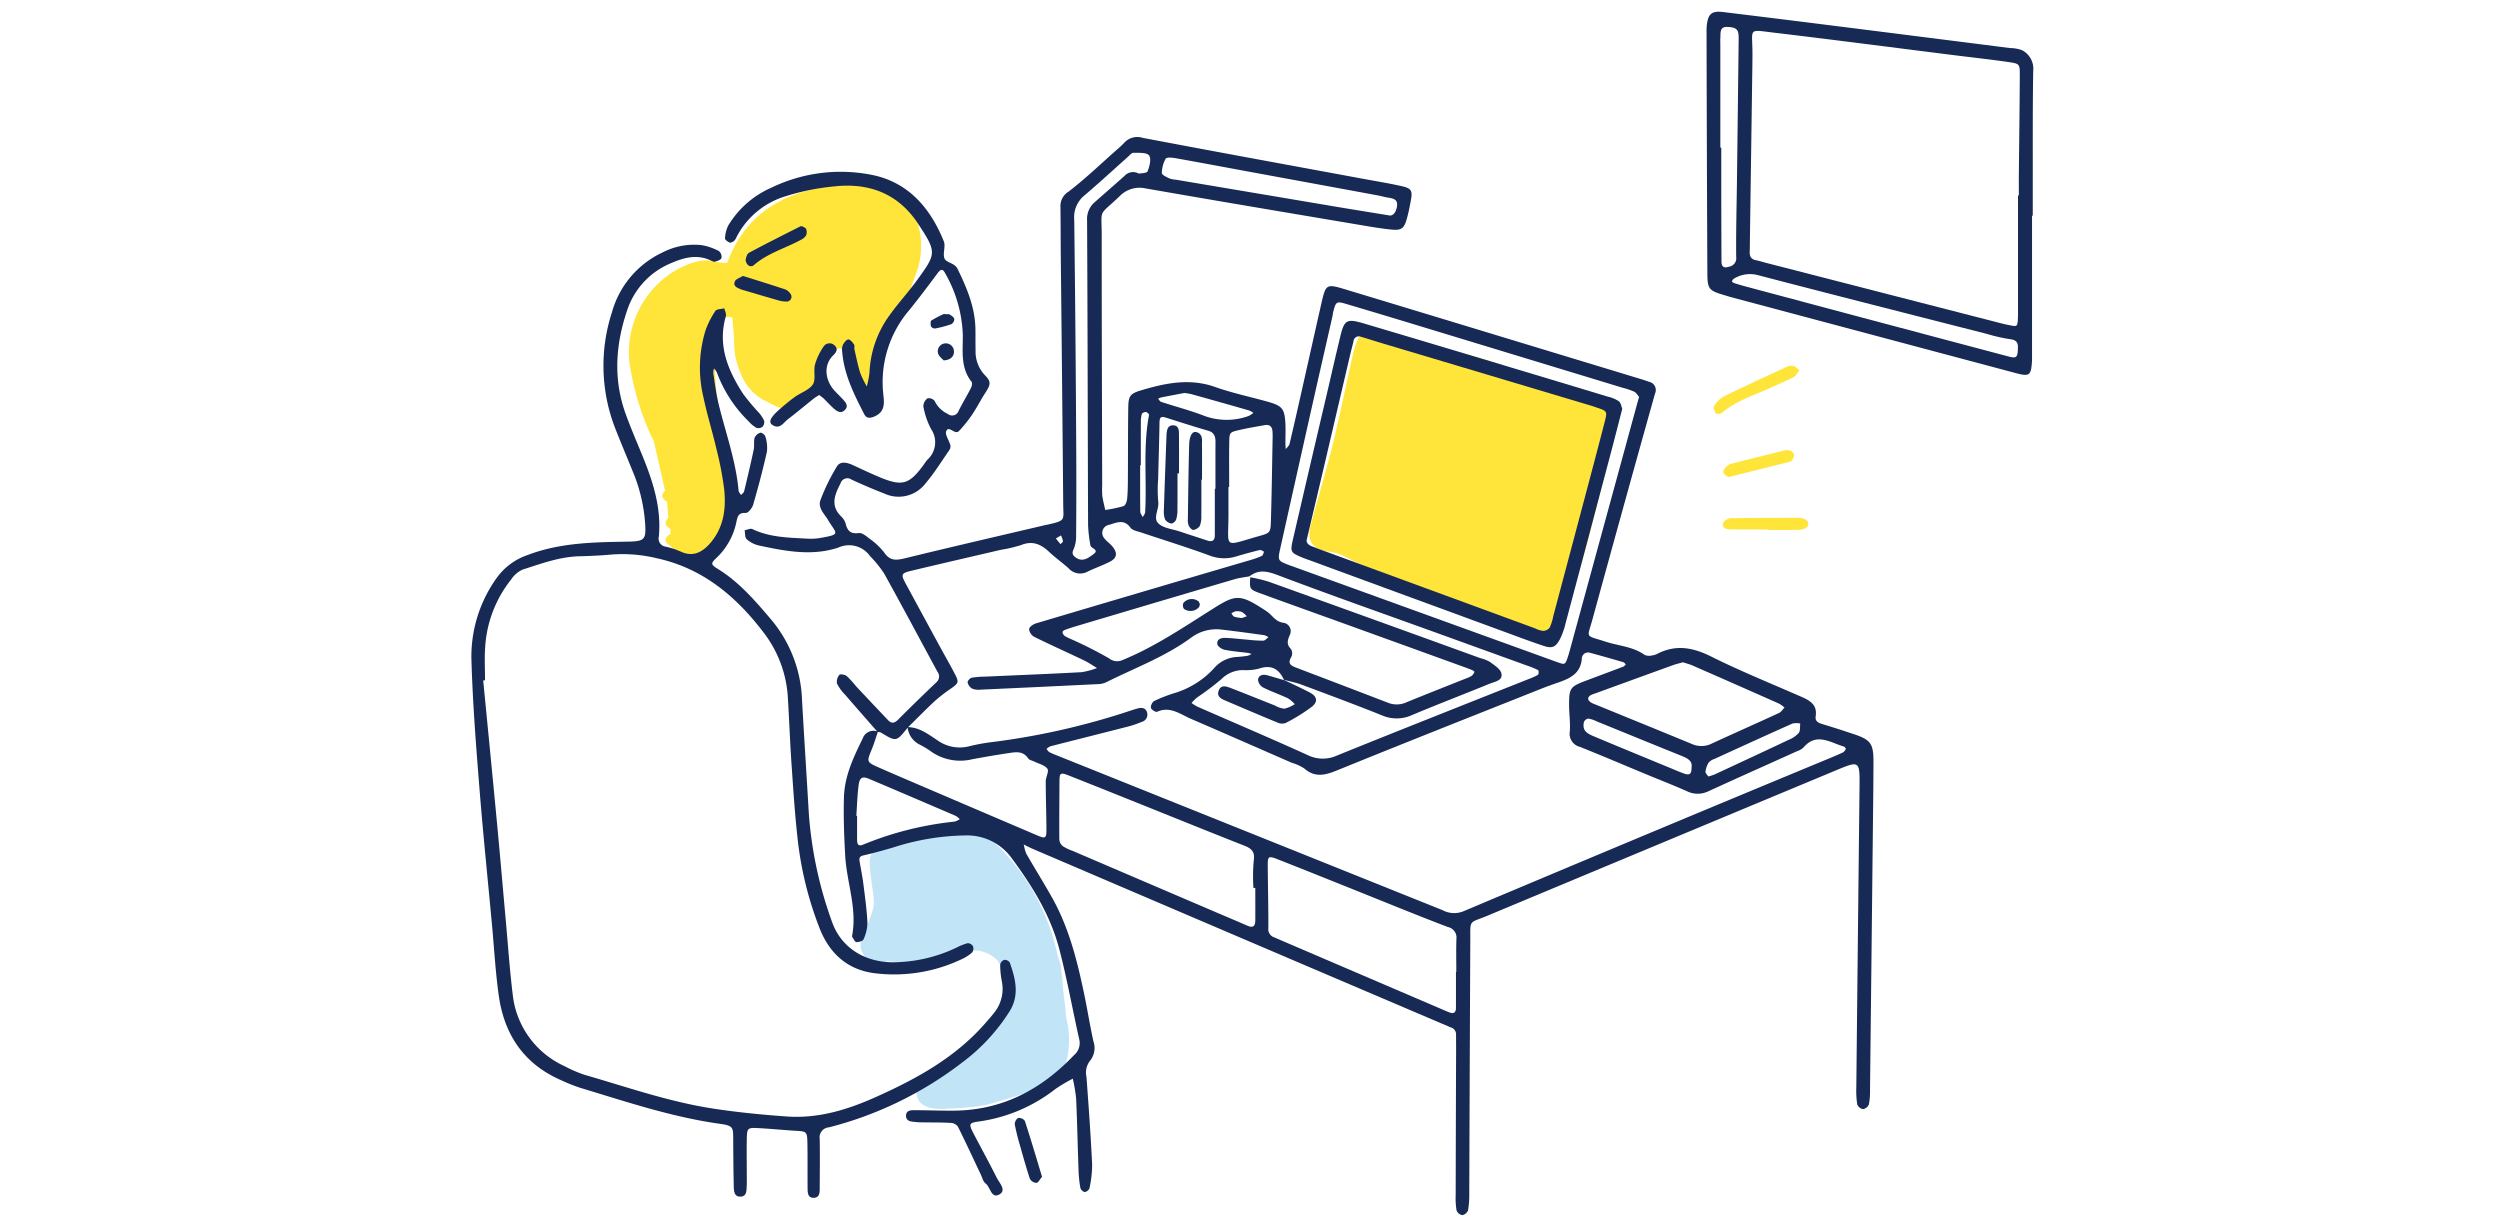
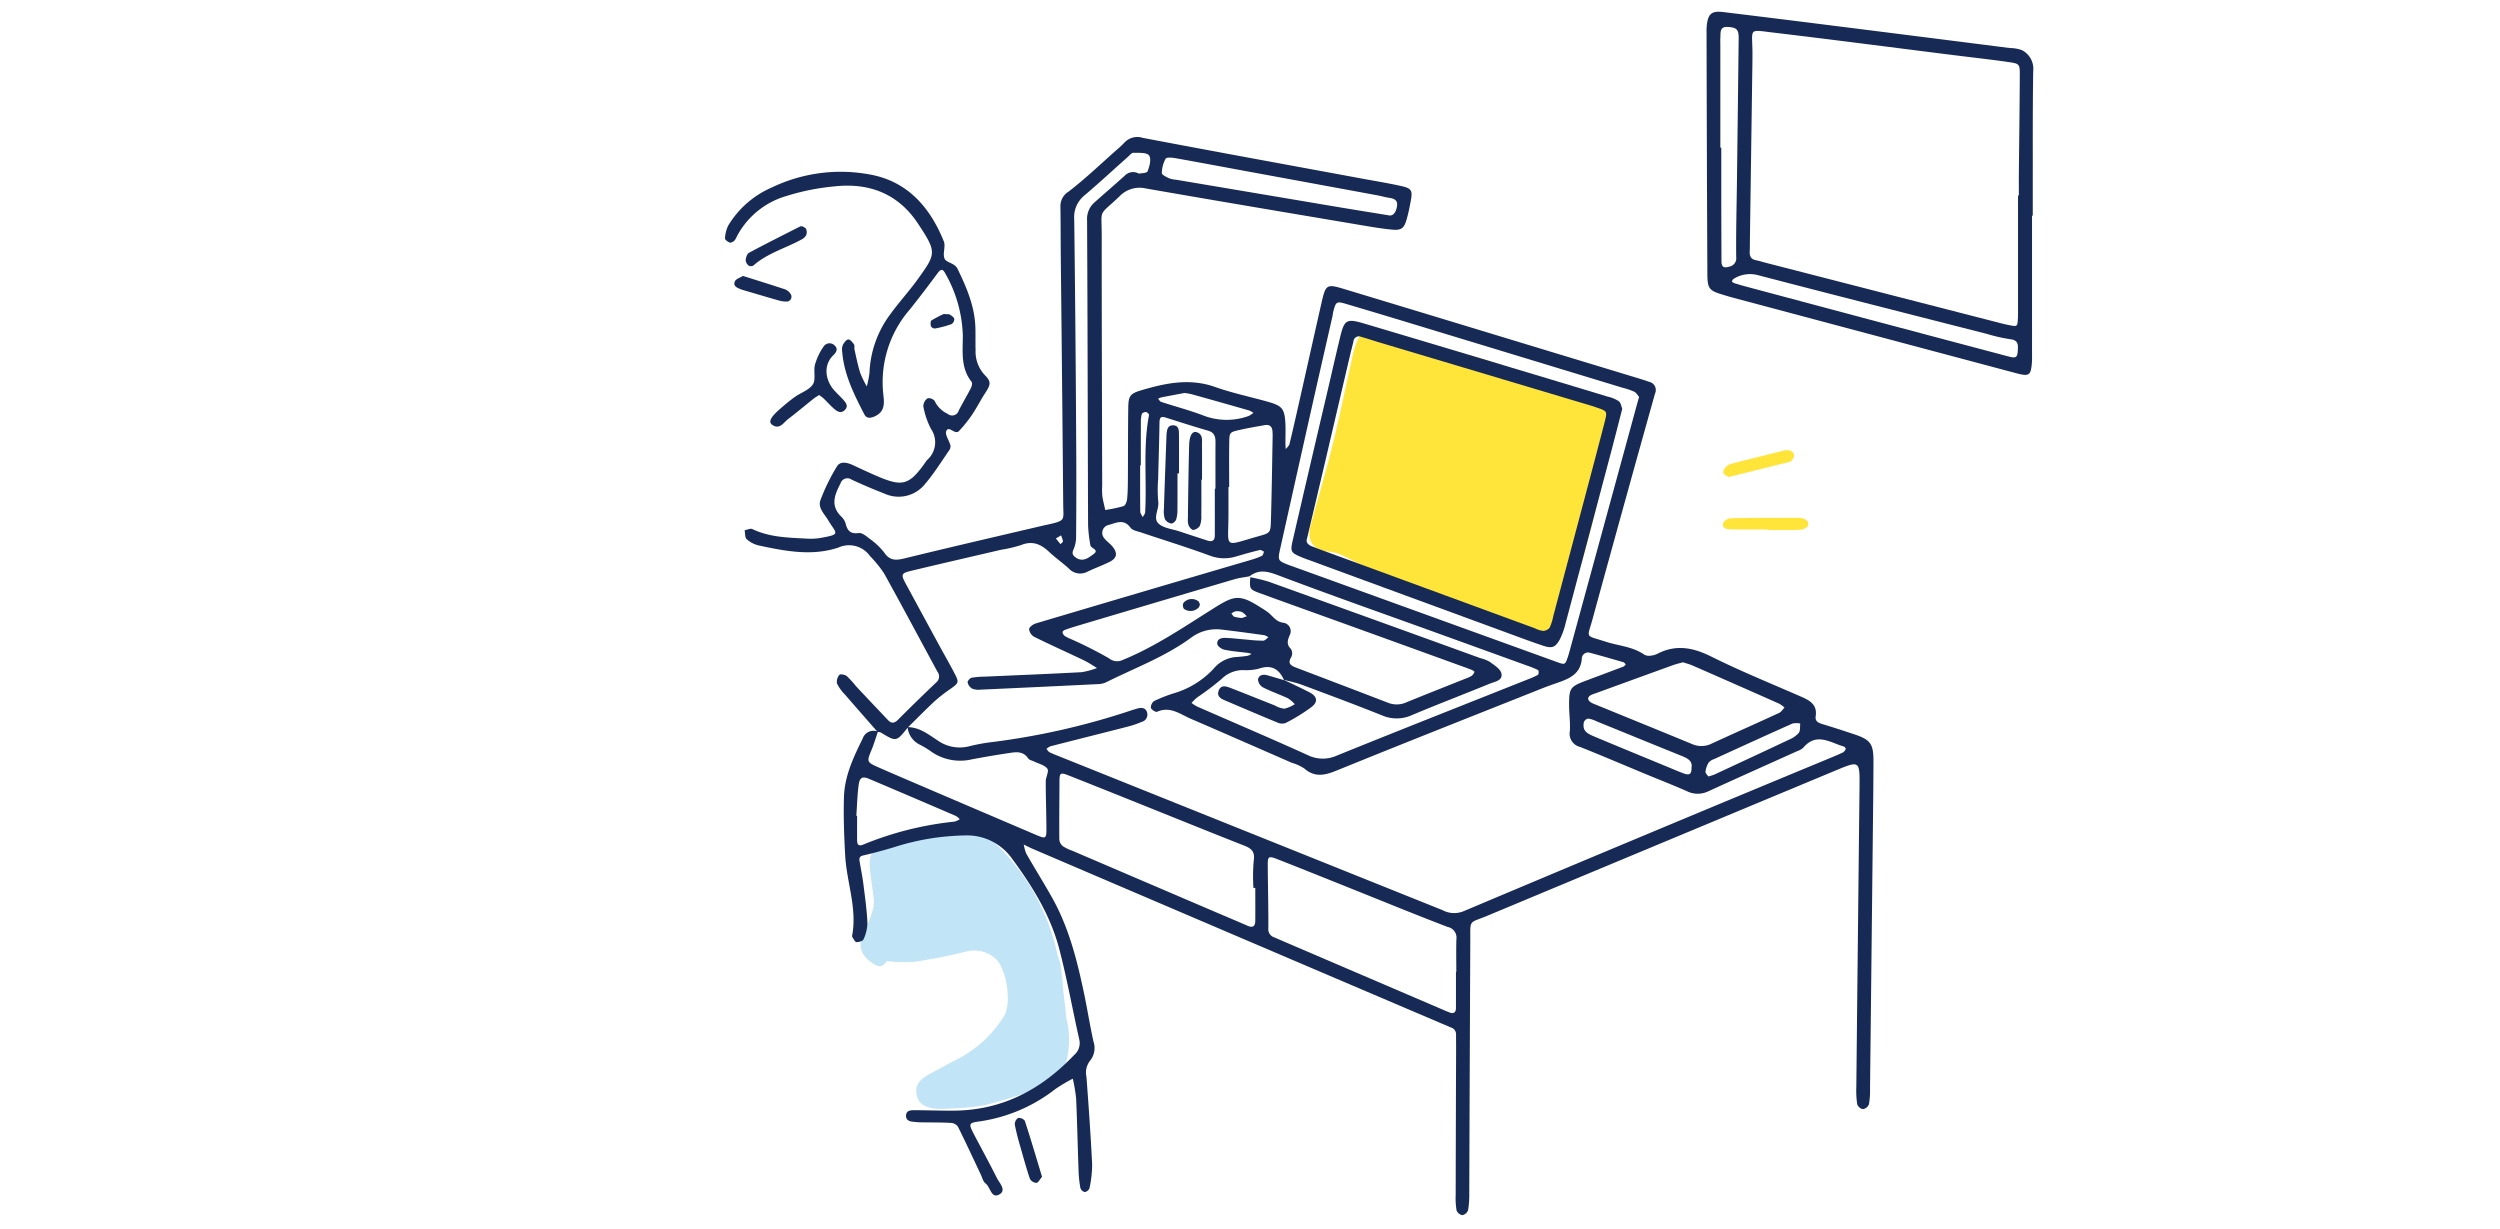
<svg xmlns="http://www.w3.org/2000/svg" width="413" height="203" viewBox="0 0 413 203">
  <defs>
    <clipPath id="a">
      <rect width="413" height="203" transform="translate(-0.048 0)" fill="#fff" stroke="#707070" stroke-width="1" />
    </clipPath>
    <clipPath id="b">
      <rect width="258.007" height="198.81" fill="none" />
    </clipPath>
  </defs>
  <g transform="translate(0.048)" clip-path="url(#a)">
    <g transform="translate(77.828 1.936)">
      <g clip-path="url(#b)">
        <path d="M240.317,126.841a7.605,7.605,0,0,1,2.634.747,107.27,107.27,0,0,0,17.079,7.046,41.075,41.075,0,0,1,8.223,3.509,20.1,20.1,0,0,0,7.884,2.487,2.354,2.354,0,0,0,2.789-1.749A176.315,176.315,0,0,0,286.068,113c.505-2.844.914-5.7,1.356-8.486-.037-1.744-1.2-3.382-2.626-3.091-2.574.523-4.655-.715-6.615-1.695a87.919,87.919,0,0,0-15.227-5.541,3.922,3.922,0,0,0-2.171-.209c-1.211.426-2.166-.036-3.227-.391-3.087-1.036-6.178-2.07-9.3-2.977-1.629-.473-2.457-.005-3.13,1.541a14.967,14.967,0,0,0-.793,2.68c-1.067,4.734-2.018,9.5-3.183,14.207-1.12,4.531-2.472,9-3.684,13.513-.673,2.5.363,3.958,2.852,4.288" transform="translate(-98.832 -37.671)" fill="#ffe53a" />
-         <path d="M86.041,81.161a24.418,24.418,0,0,1,.243-3.385c.311-2.1,1.015-5.243,3.117-6.35.822-2.714,1.666-5.42,2.667-8.067a12.756,12.756,0,0,0-.691-10.487c-1.264-2.613-3.662-3.915-6.713-4.326a21.262,21.262,0,0,0-5.445.208c-8.413.965-15.17,4.284-18.384,12.915a6.731,6.731,0,0,1-1.558-.131c-2.131-.673-4.1-.028-5.959.834a15.68,15.68,0,0,0-8.569,16.2,45.609,45.609,0,0,0,3.557,11.747q.187.327.373.656.944,4.156,1.891,8.312c-.775.772-.5,1.351.338,1.823q.1,1.334.2,2.667c-.747.782-.491,1.364.365,1.827q0,.417,0,.835c-1.075.644-1.089,1.306-.035,1.988q.916.839,1.836,1.678c.255.593.527,1.137,1.234.428,2.151.264,3.528-.756,4.508-2.589a20.978,20.978,0,0,0,1.936-13.072c-.536-3.969-1.391-7.9-1.858-11.873a32.27,32.27,0,0,1,.432-10.869c.232-1.036.648-1.709,2.156-1.484.1,1.177.212,2.347.3,3.518a18.258,18.258,0,0,0,.215,3.054c.758,3.026,1.836,5.692,5.02,7.286,2.685,1.344,2.461,1.621,4.855.189a24.736,24.736,0,0,0,4.262-3.1,4.775,4.775,0,0,1-.116-2.325A4.848,4.848,0,0,1,78.955,75.9a.875.875,0,0,1,1.169.307.9.9,0,0,1,0,.791c.761,1.5,1.289,2.662,1.96,3.709a2.452,2.452,0,0,0,3.952.453" transform="translate(-18.584 -20.177)" fill="#ffe53a" />
        <path d="M144.068,260.954l-.459-3.935-.054-1.121q-.166-1.342-.333-2.684-.243-.71-.485-1.421a35.61,35.61,0,0,0-11.369-19.469,9,9,0,0,0-3.722-1.725c-3.9-.967-7.444.766-11.081,1.728-.245.065-.412.383-.653.513a8.566,8.566,0,0,1-1.476.681c-2.271.707-2.865,1.439-2.7,3.816.125,1.763.476,3.509.647,5.27a4.639,4.639,0,0,1-.21,1.846,26.429,26.429,0,0,1-1.414,3.613c-1.072,2.134-.561,3.75,1.379,5.014.9.735,1.719.759,2.4-.306a24.61,24.61,0,0,0,4.425.132c2.932-.422,5.849-1.014,8.728-1.715a5.217,5.217,0,0,1,4.707,1.1c1.922,1.512,2.855,7.59,1.454,9.642a19.634,19.634,0,0,1-7.264,6.839c-1.584.8-3.129,1.671-4.7,2.5-2.084,1.106-2.708,2.032-2.417,3.617.268,1.458,1.487,2.228,3.69,2.3a14.291,14.291,0,0,0,1.68-.059,37.267,37.267,0,0,0,6.112-.605,96.34,96.34,0,0,0,10.072-3.252c1.837-.7,2.773-2.322,3.257-4.281a14.541,14.541,0,0,0-.127-6.922q-.045-.558-.09-1.117" transform="translate(-45.908 -95.937)" fill="#c1e4f7" />
        <path d="M158.353,322.936c-.376.435-.635.989-.924,1a1.328,1.328,0,0,1-1.074-.652c-.6-1.785-1.1-3.606-1.613-5.421a36.277,36.277,0,0,1-.889-3.565,1.256,1.256,0,0,1,.548-1.086,1.226,1.226,0,0,1,1.113.485c.991,3.044,1.9,6.117,2.839,9.234" transform="translate(-64.085 -130.462)" fill="#172a55" />
        <path d="M97.01,133.77c-1.8-2.055-3.6-4.1-5.385-6.169a7,7,0,0,1-1.321-1.828,1.773,1.773,0,0,1,.405-1.438c.134-.165.928-.02,1.228.223a16.887,16.887,0,0,1,1.525,1.677q2.623,2.8,5.266,5.578c.565.6,1.062.544,1.658-.053q3.112-3.12,6.308-6.155a1.267,1.267,0,0,0,.217-1.76c-2.937-5.416-5.828-10.858-8.817-16.246a19.28,19.28,0,0,0-2.32-2.865,4.252,4.252,0,0,0-5.221-1.426c-4.362,1.471-8.819.593-13.193-.344a4.48,4.48,0,0,1-1.976-1.036c-.305-.277-.237-.965-.337-1.468.431-.078.959-.355,1.279-.2,2.825,1.364,5.87,1.408,8.894,1.575a10.028,10.028,0,0,0,2.269-.092c3.6-.634,2.711-.673,1.36-2.947-.618-1.04-1.75-2.047-1.269-3.329A32.556,32.556,0,0,1,90.3,89.906c.552-.9,1.674-.652,2.6-.226,1.55.712,3.089,1.455,4.668,2.1,3.525,1.436,4.69,1.075,6.986-2.041.225-.306.421-.637.673-.917a3.885,3.885,0,0,0,.608-5.11,13.037,13.037,0,0,1-1.27-3.755,1.687,1.687,0,0,1,.708-1.3,1.269,1.269,0,0,1,1.156.418,4.472,4.472,0,0,0,2.165,2.152,1.138,1.138,0,0,0,1.83-.554c.642-1.257,1.373-2.469,2.016-3.727.148-.291.256-.82.1-1.014-1.841-2.308-1.44-5.02-1.446-7.653a21.918,21.918,0,0,0-2.921-10.287c-.363-.686-.693-.745-1.2-.064-1.523,2.054-3.063,4.1-4.663,6.092a18.288,18.288,0,0,0-4.349,14c.167,1.45.282,2.855-1.416,3.619-.718.323-1.352.383-1.716-.321-1.7-3.286-3.365-6.594-3.666-10.376a2.155,2.155,0,0,1,.117-1.114c.2-.374.574-.871.9-.893.3-.021.7.48.938.828.138.2.015.561.078.834.294,1.289.549,2.592.945,3.851a16.129,16.129,0,0,0,1.088,2.246,14.76,14.76,0,0,0,.448-2.3,17.262,17.262,0,0,1,3.362-9.52c1.431-2,3.12-3.821,4.56-5.818,3.121-4.326,3.228-4.5.085-9.262-3.257-4.935-8.041-6.768-13.762-6.147a38.279,38.279,0,0,0-8.045,1.616,13.456,13.456,0,0,0-8.137,6.7,2.15,2.15,0,0,1-.445.71c-.194.162-.555.329-.741.251-.307-.128-.769-.475-.748-.689a5.426,5.426,0,0,1,.531-2.113,15.664,15.664,0,0,1,7.171-6.277,26.281,26.281,0,0,1,16.107-2.182c6.267,1.079,10.046,5.383,12.339,11.06.351.869-.272,2.191.168,2.944.359.613,1.634.645,2.1,1.6,1.5,3.085,2.844,6.213,2.949,9.715.037,1.232-.007,2.467.033,3.7a5.665,5.665,0,0,0,1.519,4.138c1.109,1.111.973,1.577.061,2.982-.768,1.183-1.406,2.452-2.194,3.619a22.62,22.62,0,0,1-2.117,2.633c-.686.744-1.7-1.005-2.117.033-.238.588.478,1.539.692,2.345a1.123,1.123,0,0,1-.2.809c-1.293,1.862-2.49,3.81-3.957,5.526A5.579,5.579,0,0,1,98.2,94.424q-2.78-1.08-5.49-2.337a1.187,1.187,0,0,0-1.823.637c-.945,1.836-1.723,3.643.1,5.441a2.706,2.706,0,0,1,.751,1.195c.284,1.2.827,1.736,2.173,1.559.529-.069,1.212.485,1.717.891a11.51,11.51,0,0,1,2.478,2.323c.935,1.4,1.968,1.31,3.393.962,7.734-1.892,15.494-3.681,23.244-5.5.092-.022.187-.033.279-.053,3.148-.694,2.682-.721,2.659-3.306q-.178-20.345-.4-40.69c-.028-2.846-.02-5.692-.061-8.537a2.788,2.788,0,0,1,1.364-2.509c2.771-2.133,5.309-4.57,7.935-6.891a15.94,15.94,0,0,0,1.246-1.167,2.908,2.908,0,0,1,3.06-.807c12.105,2.3,24.229,4.512,36.346,6.751,2.144.4,4.3.743,6.423,1.225,1.638.371,1.817.741,1.508,2.4-.19,1.024-.389,2.052-.676,3.051-.436,1.518-.872,1.881-2.449,1.729-1.885-.181-3.756-.516-5.626-.831-11.684-1.973-23.37-3.93-35.041-5.971a4.581,4.581,0,0,0-4.35,1.325c-3.556,3.371-2.918,1.871-2.921,6.478-.008,13.754.047,27.509.078,41.263a12.779,12.779,0,0,0,.019,1.705c.109.791.319,1.568.486,2.35a23.642,23.642,0,0,0,3.014-.637c.306-.1.561-.751.6-1.173.112-1.13.119-2.272.127-3.41.026-3.889.006-7.779.061-11.667.027-1.924.283-2.333,2.1-2.874,4.021-1.2,8.038-2.053,12.246-.56,2.851,1.011,5.84,1.628,8.758,2.453,2.325.658,2.724,1.151,2.852,3.553.061,1.135,0,2.276.01,3.414,0,.283.034.566.053.849.212-.284.543-.539.62-.855.643-2.672,1.245-5.353,1.848-8.034,1.125-4.993,2.237-9.989,3.368-14.981.782-3.45.828-3.483,4.109-2.49q14.7,4.447,29.389,8.915,9.115,2.766,18.229,5.535c.816.249,1.638.485,2.436.782a1.384,1.384,0,0,1,1,1.953q-5.22,18.616-10.322,37.264c-.891,3.262-1.306,2.589,2.164,3.714,2.145.7,4.488.8,6.417,2.17a1.741,1.741,0,0,0,1.071.137,3.06,3.06,0,0,0,1.087-.315c3.052-1.56,5.854-1.036,8.861.464,4.83,2.408,9.85,4.44,14.8,6.605,1.46.638,2.767,1.313,2.465,3.275-.13.848.486,1.1,1.178,1.305,1.724.519,3.437,1.076,5.144,1.646,2.754.918,3.235,1.564,3.227,4.546-.012,4.268-.071,8.536-.117,12.8q-.221,20.63-.453,41.259a12.4,12.4,0,0,1-.181,2.537,1.308,1.308,0,0,1-.972.8,1.272,1.272,0,0,1-.96-.786,15.212,15.212,0,0,1-.152-2.827q.256-24.756.53-49.511c.048-4.483.041-4.484-3.988-2.806q-28.745,11.976-57.482,23.974c-3.16,1.324-2.812.487-2.83,4.3q-.1,20.773-.17,41.547a15.221,15.221,0,0,1-.2,2.823,1.286,1.286,0,0,1-.95.8,1.272,1.272,0,0,1-.95-.787,12.634,12.634,0,0,1-.146-2.543q.026-12.094.073-24.188c0-.758-.012-1.518-.01-2.276a1.184,1.184,0,0,0-.883-1.228q-34.534-14.714-69.043-29.488c-.521-.223-1.022-.491-1.533-.739l-.144.1.2-.086a6.1,6.1,0,0,0,.407,1.52c1.411,2.467,2.928,4.875,4.313,7.356,2.759,4.945,4.105,10.374,5.255,15.856.544,2.6.949,5.222,1.528,7.809a3.344,3.344,0,0,1-.578,3.2,3.161,3.161,0,0,0-.578,2.649c.362,4.819.7,9.64.939,14.467a18.629,18.629,0,0,1-.441,3.932,1.032,1.032,0,0,1-.784.628,1.021,1.021,0,0,1-.718-.673,19.454,19.454,0,0,1-.3-2.822c-.145-3.972-.225-7.946-.4-11.916a27.049,27.049,0,0,0-.553-3.319,26.777,26.777,0,0,0-2.854,1.693,26.456,26.456,0,0,1-12.669,5.383c-1.642.226-1.7.393-.875,1.98,1.272,2.433,2.6,4.839,3.824,7.295.429.859,1.631,2.038.506,2.732-1.411.87-1.527-1.172-2.343-1.774-.407-.3-.548-.97-.791-1.481-1.253-2.641-2.477-5.3-3.781-7.912a1.531,1.531,0,0,0-1.125-.607c-1.513-.089-3.032-.067-4.549-.091-.379-.006-.76,0-1.137-.043-.743-.078-1.742-.04-1.756-1.019-.015-1.042.984-.951,1.728-.947,2.086.011,4.172.092,6.257.072,7.969-.076,14.387-3.517,19.771-9.177a2.578,2.578,0,0,0,.873-2.532c-1.124-4.989-2.019-10.036-3.309-14.98-1.456-5.576-4.483-10.444-7.869-15.025a9.06,9.06,0,0,0-7.341-3.754,40.543,40.543,0,0,0-12.289,2.011c-1.623.475-3.256.922-4.9,1.3-.665.153-.67.519-.586,1.013.2,1.214.455,2.422.61,3.643.272,2.157.576,4.316.682,6.484a6.852,6.852,0,0,1-.652,2.722c-.111.279-.774.472-1.172.454-.233-.011-.451-.511-.66-.8a.4.4,0,0,1-.047-.274c.855-4.525-.907-8.819-1.15-13.243-.176-3.211-.3-6.435-.2-9.647.1-3.483,1.577-6.591,3.095-9.67a1.889,1.889,0,0,1,2.516-1.134c-.338.979-.631,1.977-1.023,2.934-.855,2.083-.882,2.088,1.291,3.044s4.344,1.882,6.519,2.814q9.792,4.194,19.591,8.371c1.3.552,1.462.436,1.457-.98-.009-2.652-.113-5.3-.113-7.956,0-.719.572-1.684.274-2.1-.434-.6-1.418-.813-2.169-1.187-.339-.169-.819-.24-1-.512-.869-1.31-2.118-1.051-3.325-.871-1.966.292-3.925.633-5.881.993a8.381,8.381,0,0,1-6.781-1.228,14.18,14.18,0,0,0-1.94-1.181,3.6,3.6,0,0,1-2-2.886c1.924.008,3.368,1.152,4.862,2.123a6.315,6.315,0,0,0,5.39,1.018,31.059,31.059,0,0,1,3.916-.7,119.666,119.666,0,0,0,22.152-5c.538-.184,1.08-.356,1.627-.512.7-.2,1.375-.168,1.621.651a1.248,1.248,0,0,1-.9,1.555,15.561,15.561,0,0,1-2.145.741c-4.31,1.107-8.628,2.184-12.939,3.29a2.328,2.328,0,0,0-.638.436c.17.188.306.449.518.553.594.291,1.218.522,1.834.77q9.9,3.972,19.793,7.941,21.64,8.682,43.279,17.366a4.054,4.054,0,0,0,3.473.179q30-12.65,60.079-25.112c.875-.365,1.754-.721,2.609-1.127a1.144,1.144,0,0,0,.454-.59c.03-.072-.187-.338-.331-.38-2.243-.656-4.52-2.388-6.686.194a2.721,2.721,0,0,1-.983.558c-4.92,2.223-9.851,4.42-14.758,6.67a4.023,4.023,0,0,1-3.542-.07c-2.254-.994-4.553-1.888-6.829-2.832-3.589-1.488-7.162-3.019-10.772-4.457a2.237,2.237,0,0,1-1.686-2.553c.107-1.408-.109-2.838-.116-4.259-.015-2.913.157-3.14,2.837-4.149,2.039-.768,4.082-1.525,6.117-2.3.162-.062.277-.243.414-.369-.135-.125-.251-.32-.41-.366-1.816-.529-3.635-1.05-5.462-1.543a1.041,1.041,0,0,0-1.4,1.006c-.218,2.456-2.008,3.242-3.951,3.917-.894.311-1.788.626-2.668.976-11.272,4.486-22.558,8.935-33.793,13.51-1.98.806-3.658,1.246-5.435-.311a7.785,7.785,0,0,0-2.061-.936c-5.559-2.427-11.112-4.868-16.683-7.27-1.763-.76-3.413-2.128-5.58-1.151-.218.1-.94-.361-1.014-.663a1.3,1.3,0,0,1,.544-1.123,24.591,24.591,0,0,1,3.165-1.249,14.589,14.589,0,0,0,6.7-4.137,5.309,5.309,0,0,1,3.913-1.892c.567-.053,1.134-.1,1.694-.2a2.4,2.4,0,0,0,.6-.289,3.031,3.031,0,0,0-.532-.168c-1.315-.173-2.646-.265-3.941-.533-.454-.094-1.125-.569-1.17-.936-.106-.859.683-1.046,1.363-1.019,1.23.049,2.455.2,3.683.3a23.465,23.465,0,0,0,2.546.157c.288-.008.567-.368.85-.566a2.365,2.365,0,0,0-.674-.34c-2.347-.325-4.694-.649-7.048-.922a6.957,6.957,0,0,0-5.087,1.362c-4.318,3.161-9.339,5-14.073,7.375a3.529,3.529,0,0,1-1.379.274q-9.655.474-19.311.909a2.854,2.854,0,0,1-1.39-.177,1.632,1.632,0,0,1-.729-1.025c-.043-.215.384-.708.663-.767a14.2,14.2,0,0,1,2.256-.184c5.3-.239,10.605-.445,15.9-.733a12.513,12.513,0,0,0,2.556-.686c-.72-.428-1.413-.913-2.165-1.272-2.736-1.309-5.507-2.545-8.224-3.89a1.667,1.667,0,0,1-.828-1.277c.036-.358.69-.807,1.152-.945q17.712-5.264,35.442-10.467a12.61,12.61,0,0,0,1.858-.677c.189-.09.249-.453.368-.69-.238-.1-.507-.33-.709-.281-1.288.313-2.567.666-3.837,1.045a6.673,6.673,0,0,1-4.425-.117c-3.733-1.376-7.541-2.546-11.314-3.816-.622-.209-1.449-.336-1.779-.792-1.085-1.5-2.34-.824-3.567-.468a1.338,1.338,0,0,0-.795,2.176c.383.53.976.9,1.392,1.414.874,1.074.726,1.914-.485,2.518-1.186.59-2.443,1.036-3.637,1.611a2.55,2.55,0,0,1-3.112-.519c-1.052-.956-2.225-1.779-3.259-2.752-1.349-1.27-2.743-1.875-4.612-1.117a22.122,22.122,0,0,1-3.316.78c-4.892,1.139-9.786,2.266-14.671,3.433-1.87.446-1.919.606-1.049,2.212q2.843,5.252,5.7,10.5c.815,1.5,1.673,2.976,2.451,4.494.632,1.231.522,1.413-.674,2.263a26.594,26.594,0,0,0-2.69,2.08c-1.527,1.413-2.98,2.907-4.464,4.367-1.909,2.394-1.908,2.391-4.451.848a1.658,1.658,0,0,0-.54-.11m67.062-8.62.078.062c-.841-1.886-2.147-2.6-4.209-1.876a8.585,8.585,0,0,1-2.538.225,5,5,0,0,0-3.553,1.446,44.574,44.574,0,0,1-4.068,3.077,9.638,9.638,0,0,0-.918.9,6.935,6.935,0,0,0,.947.606c6.074,2.662,12.177,5.258,18.215,8a5.643,5.643,0,0,0,4.859.087c10.448-4.232,20.937-8.366,31.411-12.535a14.113,14.113,0,0,0,1.813-.8.9.9,0,0,0,.029-.774,14.623,14.623,0,0,0-1.836-.75q-7.615-2.759-15.233-5.511c-8.553-3.088-17.134-6.1-25.64-9.316-1.8-.682-3.329-1.207-4.976.073-.831.159-1.682.248-2.489.486q-13.081,3.855-26.149,7.753c-.635.189-1.266.394-1.887.625-.159.059-.4.266-.38.366a1.028,1.028,0,0,0,.351.613,6.769,6.769,0,0,0,1.009.512,68.31,68.31,0,0,1,6.324,3.194,2.114,2.114,0,0,0,2.263.273c5.374-2.2,10.148-5.47,15.019-8.529,3.365-2.113,4.242-2.389,7.684-.2.4.254.808.5,1.192.774.883.634,1.383,1.691,2.735,1.823a1.4,1.4,0,0,1,.961,2.03c-.351.841-.581,1.513.193,2.277a1.387,1.387,0,0,1,.083,1.315c-.722,1.157-.013,1.477.867,1.812q7.568,2.876,15.127,5.778a3.853,3.853,0,0,0,3.018-.088c3.242-1.329,6.5-2.606,9.758-3.907a5.262,5.262,0,0,0,1.03-.473,1.567,1.567,0,0,0,.443-.648c.016-.033-.252-.239-.414-.306-.525-.216-1.059-.411-1.593-.6q-9.348-3.387-18.7-6.769c-4.9-1.77-9.8-3.516-14.695-5.306-1.77-.648-1.753-.693-1.635-2.648a27.329,27.329,0,0,1,3.011.723q17.514,6.3,35.008,12.645a5.966,5.966,0,0,1,1.578.623c.718.54,1.709,1.138,1.886,1.879.288,1.2-1.067,1.368-1.887,1.7-4.3,1.758-8.633,3.413-12.911,5.213a6.062,6.062,0,0,1-4.923.034c-4.4-1.759-8.835-3.411-13.272-5.066-.965-.36-1.992-.553-2.99-.823m28.495,48.259h.044c0-1.8-.041-3.6.015-5.4A1.791,1.791,0,0,0,191.212,166c-5.3-2.023-10.555-4.184-15.826-6.293-4.129-1.652-8.253-3.316-12.394-4.937-1.358-.532-1.531-.41-1.523.914.02,3.5.115,7,.1,10.507a1.407,1.407,0,0,0,.952,1.513c.437.181.869.375,1.3.561l25.829,11.072c.609.261,1.214.533,1.831.772.7.271,1.077.021,1.078-.739q.005-2.982,0-5.964m-33.146-13.863h-.309a29.677,29.677,0,0,1,.051-4.542c.232-1.48-.409-1.99-1.607-2.459-5.206-2.039-10.385-4.147-15.575-6.227-4.486-1.8-8.968-3.605-13.464-5.377-1.3-.512-1.443-.369-1.448,1-.012,3.216-.053,6.432-.024,9.648a1.583,1.583,0,0,0,.594,1.069,6.971,6.971,0,0,0,1.53.738q11.629,4.983,23.262,9.96c1.917.82,3.838,1.63,5.751,2.459.91.394,1.23-.031,1.236-.869.013-1.8,0-3.6,0-5.4M222.81,78.422c-.226-.251-.453-.676-.8-.854a11.5,11.5,0,0,0-1.88-.64q-17.545-5.339-35.092-10.672-5.3-1.611-10.619-3.187c-1.583-.467-1.689-.384-2.116,1.238-.072.274-.089.562-.152.84-1.027,4.529-2.068,9.054-3.086,13.584q-2.773,12.345-5.522,24.7c-.457,2.06-.429,2.067,1.563,2.829.088.034.181.057.27.089q21.921,7.935,43.845,15.869c1.36.492,1.37.478,1.819-.81.124-.358.223-.725.323-1.09q5.469-20.022,10.936-40.045c.149-.547.305-1.093.516-1.848m7.255,43.839c-.586.167-1.139.292-1.669.484q-6.412,2.318-12.815,4.658a4.02,4.02,0,0,0-.787.313c-.519.329-.522.739-.046,1.109a3.193,3.193,0,0,0,.754.378c5.347,2.186,10.7,4.356,16.039,6.563a3.823,3.823,0,0,0,3.271-.071c3.7-1.708,7.423-3.353,11.12-5.059.361-.167.606-.587.9-.89a5.081,5.081,0,0,0-.879-.641q-7.141-3.171-14.3-6.3c-.514-.225-1.066-.363-1.6-.54m-89.9-80.722c.332-.077,1.326-.059,1.459-.387.328-.817.65-2.079.246-2.62-.384-.516-1.687-.413-2.59-.442-.291-.009-.609.41-.891.66-2.41,2.142-4.774,4.338-7.235,6.419A4.631,4.631,0,0,0,129.5,49.14q.227,18.5.324,36.992.052,7.681-.015,15.363a5.211,5.211,0,0,1-.436,2.154c-.353.741.01,1.079.486,1.383,1.127.719,2.066-.078,2.838-.641,1-.726-.449-.924-.527-1.45a23.568,23.568,0,0,1-.383-3.333c-.062-16.789-.076-33.579-.165-50.368a3.636,3.636,0,0,1,1.27-2.987c1.632-1.446,3.28-2.874,4.906-4.327a1.911,1.911,0,0,1,2.37-.387M155.1,93.307h-.12q0,2.266,0,4.532c0,5.765-.99,5.275,5.042,3.584,1.854-.519,1.911-.582,1.969-2.536.138-4.624.2-9.251.284-13.876.005-.283-.007-.567-.022-.849-.042-.817-.459-1.216-1.284-1.071-1.394.247-2.792.482-4.172.8-1.624.371-1.661.4-1.688,2.053-.041,2.455-.011,4.91-.011,7.365m26.362-44.871c.644.144,1.141-.369,1.34-1.378.246-1.242-.55-1.414-1.459-1.552-.56-.085-1.106-.259-1.664-.362q-10.888-2.01-21.778-4.011c-3.908-.72-7.813-1.459-11.726-2.152-.525-.093-1.426-.16-1.571.093a5.093,5.093,0,0,0-.632,2.38c0,.291.767.644,1.232.871a4.124,4.124,0,0,0,1.109.221q13.3,2.244,26.593,4.484c2.706.455,5.416.89,8.555,1.4M152.725,93.6h.105c0-2.559-.01-5.118.005-7.676.006-.927-.176-1.619-1.233-1.92-2.365-.675-4.7-1.441-7.05-2.179-.786-.247-.955.082-.966.823-.046,3.127-.152,6.252-.223,9.378a21.4,21.4,0,0,0,.015,3.69c.194,1.264-.956,2.728.064,3.651.838.76,2.259.883,3.425,1.274,1.257.421,2.519.827,3.779,1.239.27.089.543.17.81.265.821.289,1.266.024,1.267-.869q.006-3.838,0-7.676M93.5,147.633l.13.006c0,1.327-.009,2.654,0,3.98.006.651.154,1.127,1,.77a54.16,54.16,0,0,1,15.1-3.8,3.02,3.02,0,0,0,.855-.4,2.765,2.765,0,0,0-.62-.527q-7.177-3.091-14.372-6.142c-1.086-.458-1.548-.218-1.711,1.02-.221,1.686-.262,3.4-.38,5.1m137.976-8.015c.193-1.107-.739-1.532-1.77-1.947-4.66-1.876-9.308-3.784-13.963-5.675a4.342,4.342,0,0,0-1.339-.43.95.95,0,0,0-.714.588c-.214,1.155.144,1.711,1.551,2.3,4.106,1.728,8.23,3.416,12.347,5.117.876.362,1.744.747,2.635,1.068.928.335,1.279.1,1.253-1.026m2.771,1.514a9.376,9.376,0,0,0,1-.317c4.114-1.913,8.23-3.823,12.331-5.764a4.364,4.364,0,0,0,1.61-1.111c.282-.367.179-1.03.247-1.56a3.289,3.289,0,0,0-1.267,0c-4.319,1.925-8.62,3.892-12.922,5.858a2.156,2.156,0,0,0-.944.6,3.7,3.7,0,0,0-.52,1.5c-.029.25.309.544.464.792M147.69,77.783c-1.24.235-2.533.474-3.823.728a2.62,2.62,0,0,0-.512.218c.164.179.3.455.5.52,2.411.79,4.879,1.431,7.238,2.348a10.673,10.673,0,0,0,7.171,0,3.514,3.514,0,0,0,.831-.537,3.751,3.751,0,0,0-.729-.4q-4.743-1.359-9.5-2.684a11.529,11.529,0,0,0-1.177-.2m-7.185,11.947h-.114c0,2.549-.015,5.1.019,7.646,0,.31.266.617.408.925.14-.275.387-.545.4-.827.3-5.347-.388-10.733.641-16.055.026-.135-.316-.468-.507-.486-.226-.021-.628.152-.682.326a4.808,4.808,0,0,0-.162,1.391c-.013,2.36-.006,4.72-.006,7.081m16.69,25.234.809-.288a3.433,3.433,0,0,0-.785-.7,2.181,2.181,0,0,0-1.066-.125,2.138,2.138,0,0,0-.69.358c.158.187.282.464.483.542a6.576,6.576,0,0,0,1.25.208m-29.884-13.648-.841.512.763.939c.145-.163.415-.331.408-.488a3.71,3.71,0,0,0-.33-.964" transform="translate(-29.912 -14.795)" fill="#172a55" />
-         <path d="M1.95,137.954c.769,7.924,1.552,15.846,2.3,23.771.5,5.285.95,10.574,1.428,15.861.367,4.058.648,8.127,1.138,12.171a14.726,14.726,0,0,0,8.587,11.92A20.268,20.268,0,0,0,18.8,203.13c6.917,2,13.742,4.386,20.878,5.507,4.115.646,8.277,1.05,12.433,1.346,5.138.365,9.94-1.089,14.585-3.161,6.8-3.033,13.262-6.568,18.245-12.3.435-.5.885-.991,1.287-1.519a6.28,6.28,0,0,0,1.408-5.312,14.226,14.226,0,0,1-.281-2.809,1.063,1.063,0,0,1,.669-.772,1.03,1.03,0,0,1,.91.427c.953,2.722,1.669,5.424-.083,8.17a31.544,31.544,0,0,1-7.924,8.471,60.694,60.694,0,0,1-21.86,10.6,1.654,1.654,0,0,0-1.526,1.919c.044,2.655.018,5.312,0,7.968,0,.754.057,1.713-.965,1.754-1.053.043-1.03-.919-1.037-1.672-.023-2.466.013-4.932-.032-7.4-.034-1.864-.131-1.894-1.9-2-1.986-.117-3.967-.319-5.954-.429-2.095-.117-2.123-.089-2.159,1.914-.034,1.9,0,3.794,0,5.691,0,.664.019,1.329-.015,1.991-.039.747,0,1.684-1.03,1.709s-1.09-.912-1.107-1.655c-.062-2.56-.073-5.122-.092-7.682-.015-2.07.1-2.374-2.21-2.695-7.917-1.1-15.48-3.657-23.1-5.955a28.569,28.569,0,0,1-3.165-1.267c-6.112-2.674-9.354-7.525-10.256-13.968-.551-3.938-.768-7.923-1.137-11.887-.692-7.456-1.462-14.906-2.055-22.369C.768,148.759.22,141.76.01,134.755A22.223,22.223,0,0,1,4.293,120.86a10.349,10.349,0,0,1,4.954-3.614c5.349-2.055,10.939-2.134,16.535-2.227,2.8-.046,3.109-.294,2.914-3.027a26.961,26.961,0,0,0-1.921-8.279c-1.035-2.546-2.106-5.078-3.106-7.639a28.509,28.509,0,0,1-.443-18.97,15.474,15.474,0,0,1,8.4-9.885,11.358,11.358,0,0,1,6.343-1.193,9.52,9.52,0,0,1,2.915.987,1.249,1.249,0,0,1,.432,1.153c-.106.3-.684.5-1.09.6-.229.06-.539-.135-.8-.251-2.191-.985-4.3-.422-6.329.45a12.737,12.737,0,0,0-7.37,7.844c-1.908,5.631-2.306,11.322-.278,17.011.89,2.5,1.966,4.93,2.959,7.391,1.68,4.165,2.991,8.406,2.557,12.982a1.333,1.333,0,0,0,1.121,1.652,13.286,13.286,0,0,1,2.431.791c1.967.936,3.476.243,4.8-1.218,2.347-2.6,2.787-5.767,2.442-9.05a55.133,55.133,0,0,0-1.288-6.695c-.665-2.86-1.548-5.672-2.147-8.545a20.862,20.862,0,0,1,.34-10.966A14.077,14.077,0,0,1,40.311,76.9c.214-.324.969-.292,1.477-.422.092.434.357.918.248,1.294-1.393,4.814.326,8.934,2.859,12.845a36.486,36.486,0,0,0,2.551,3.054,5.279,5.279,0,0,1,.918,1.4,1.133,1.133,0,0,1-.3.992,1.093,1.093,0,0,1-1,.144A5.293,5.293,0,0,1,45.77,95.12a21.846,21.846,0,0,1-5.218-8.048,2.732,2.732,0,0,0-.481-.669,2.632,2.632,0,0,0-.114.771c.265,1.683.464,3.386.865,5.038,1.16,4.784,2.871,9.438,3.318,14.389.022.249.263.478.4.716.177-.2.459-.38.515-.613.554-2.292,1.1-4.588,1.583-6.895.135-.639-.025-1.348.153-1.969a1.505,1.505,0,0,1,.949-.813c.207-.06.75.341.812.61a5.954,5.954,0,0,1,.272,2.5c-.659,2.95-1.436,5.877-2.276,8.781-.16.553-.835,1.387-1.226,1.363-1.258-.079-1.358.627-1.55,1.527a11.254,11.254,0,0,1-3.267,5.873c-1,.964-.981,1.109.238,1.864,3.533,2.187,6.178,5.289,8.822,8.4a21.819,21.819,0,0,1,5.057,13.312c.359,6.247.758,12.492,1.125,18.739a66.412,66.412,0,0,0,3.793,17.741c1.394,4.055,5.017,6.672,9.877,6.772a24.684,24.684,0,0,0,10.732-2.428,9.567,9.567,0,0,1,1.834-.73,1.068,1.068,0,0,1,.875.506,1.08,1.08,0,0,1-.121,1.008,6.323,6.323,0,0,1-1.645,1.086A25.968,25.968,0,0,1,66.4,186.288c-4.435-.626-7.349-3.4-8.913-7.49A57.824,57.824,0,0,1,54,165.046c-.521-4.326-.8-8.683-1.1-13.032-.261-3.689-.386-7.386-.615-11.078a19.4,19.4,0,0,0-3.927-10.79c-4.6-6.074-10.133-10.744-17.8-12.4a24.087,24.087,0,0,0-7.337-.6c-1.793.165-3.6.247-5.4.292-3.281.082-6.312,1.232-9.375,2.2a4.623,4.623,0,0,0-1.886,1.639A19.868,19.868,0,0,0,2.27,132.526c-.123,1.793-.02,3.6-.02,5.4l-.3.025" transform="translate(0 -27.476)" fill="#172a55" />
        <path d="M403.491,33.693q0,11.372,0,22.745c0,.474.019.949-.014,1.421-.156,2.226-.438,2.435-2.57,1.866Q377.3,53.433,353.69,47.132c-.366-.1-.725-.221-1.089-.327-2.458-.718-2.732-1-2.744-3.539q-.093-19.9-.134-39.8a10.24,10.24,0,0,1,.03-1.136c.218-2.005.8-2.508,2.744-2.272q8.886,1.081,17.766,2.2,14.8,1.862,29.6,3.746a5.91,5.91,0,0,1,1.943.335,3.458,3.458,0,0,1,1.879,3.475c-.1,6.254-.061,12.51-.072,18.765,0,1.706,0,3.412,0,5.118Zm-2.31-3.333h.133c0-1.138-.009-2.276,0-3.414.053-5.5.131-11,.156-16.5.008-1.8-.042-1.868-1.864-2.131-3-.435-6.017-.762-9.027-1.14-9.968-1.252-19.931-2.549-29.906-3.738-3.962-.472-3.434-.719-3.371,2.9.015.854,0,1.707-.01,2.561q-.2,14.366-.407,28.731c-.009.663,0,1.328-.032,1.991-.032.754.208,1.272,1.023,1.431.557.108,1.1.288,1.649.429q19.411,4.994,38.822,9.983.689.178,1.387.315c1.35.267,1.358.264,1.429-1.218.027-.568.014-1.138.014-1.707q0-9.246,0-18.492m-.023,25.267c.041-.692-.03-1.4-1.266-1.527a27.708,27.708,0,0,1-3.873-.881c-12.578-3.21-25.162-6.4-37.72-9.679a5.066,5.066,0,0,0-4.053.561.7.7,0,0,0-.314.439c-.013.08.229.249.382.3.631.2,1.268.387,1.909.559q9.609,2.57,19.222,5.133,12.085,3.221,24.175,6.424c1.307.345,1.509.155,1.538-1.326M352,22.462h.155c0,2.845,0,5.69,0,8.536q.01,5.122.034,10.243c0,.893.383,1.168,1.254.875a1.4,1.4,0,0,0,1.176-1.592c-.044-4.17.072-8.342.125-12.514q.149-11.806.285-23.613c.016-1.469-.343-1.795-1.794-1.883-1.36-.083-1.181.914-1.23,1.738-.028.473-.005.948-.005,1.422V22.462" transform="translate(-145.676 0)" fill="#172a55" />
        <path d="M92.7,102.437c-.316.2-.641.38-.925.606-1.4,1.117-2.775,2.275-4.2,3.362-.761.58-1.386,1.8-2.62.956-.686-.47-.285-1.277,1.315-2.663.785-.68,1.583-1.351,2.427-1.955.99-.708,2.352-1.133,2.963-2.067.529-.808.076-2.2.35-3.253a10.049,10.049,0,0,1,1.427-3,1.165,1.165,0,0,1,1.757-.239c.7.588.373,1.163-.15,1.672-1.806,1.757-1.221,4.325.2,5.861.449.485.93.941,1.377,1.427s.967,1.069.37,1.714c-.7.758-1.381.25-1.959-.272-.559-.506-1.063-1.072-1.606-1.6a8.386,8.386,0,0,0-.723-.554" transform="translate(-35.254 -39.11)" fill="#172a55" />
-         <path d="M365.939,101c-.39.468-.6.933-.963,1.12-1.172.609-2.4,1.107-3.6,1.666-2.813,1.313-5.854,2.182-8.28,4.264-.213.183-.893.208-.989.062-.225-.337-.441-.965-.274-1.222a4.365,4.365,0,0,1,1.562-1.554c3.473-1.7,6.989-3.324,10.5-4.942a1.771,1.771,0,0,1,1.1-.089c.3.077.546.39.938.7" transform="translate(-146.532 -41.763)" fill="#ffe53a" />
        <path d="M361.712,145.219c-1.992,0-3.984.019-5.975-.011-.658-.01-1.5-.073-1.376-.977.046-.347.792-.849,1.228-.858,3.791-.081,7.585-.065,11.378-.076a1.388,1.388,0,0,1,.282.029c.7.149,1.389.457,1.162,1.263-.094.333-.836.66-1.3.681-1.8.078-3.6.031-5.4.031v-.082" transform="translate(-147.604 -59.69)" fill="#ffe53a" />
        <path d="M87.032,60.749c.189.131.535.244.611.454a1.453,1.453,0,0,1,.005,1.029,1.938,1.938,0,0,1-.821.725c-2.629,1.435-5.6,2.233-7.908,4.278a.789.789,0,0,1-.769.008,1.3,1.3,0,0,1-.5-.894c.042-.432.225-1.051.544-1.222,2.807-1.506,5.657-2.931,8.5-4.373.075-.038.186,0,.341,0" transform="translate(-32.344 -25.299)" fill="#172a55" />
        <path d="M355.3,128.587c-.25-.207-.8-.445-.845-.757-.048-.333.316-.8.617-1.087a2.348,2.348,0,0,1,1.022-.442q4.095-1.043,8.2-2.048a2.214,2.214,0,0,1,1.094-.085,1.238,1.238,0,0,1,.765.689c.072.272-.176.656-.348.955a.8.8,0,0,1-.478.275c-3.276.823-6.554,1.635-10.027,2.5" transform="translate(-147.645 -51.705)" fill="#ffe53a" />
        <path d="M75.873,74.805c2.408.763,4.738,1.48,7.05,2.252a2.007,2.007,0,0,1,.823.731.8.8,0,0,1-.589,1.254,4.635,4.635,0,0,1-1.375-.183C79.8,78.3,77.817,77.7,75.835,77.121a2.321,2.321,0,0,1-.268-.088c-.6-.261-1.388-.5-1.022-1.34.171-.392.828-.573,1.327-.888" transform="translate(-31.013 -31.16)" fill="#172a55" />
        <path d="M132.194,85.587c.652.058.883.011,1.016.1.282.2.676.44.722.715a1.013,1.013,0,0,1-.47.862,18.057,18.057,0,0,1-2.694.717.793.793,0,0,1-.687-.348c-.093-.3-.1-.866.078-.98a20,20,0,0,1,2.036-1.07" transform="translate(-54.158 -35.651)" fill="#172a55" />
-         <path d="M133.013,96.7c-.227-.274-.8-.673-.92-1.179a1.307,1.307,0,0,1,1.147-1.624,1.335,1.335,0,0,1,1.481,1.312c.044.8-.541,1.446-1.708,1.491" transform="translate(-55.006 -39.103)" fill="#172a55" />
        <path d="M204.26,167.138a1.427,1.427,0,0,1-.154.512,1.872,1.872,0,0,1-2.482.27,1.031,1.031,0,0,1-.089-.969,1.787,1.787,0,0,1,2.47-.284c.129.1.173.313.255.47" transform="translate(-83.915 -69.273)" fill="#172a55" />
        <path d="M286.837,102.078c-.655,2.536-1.233,4.832-1.84,7.12q-3.747,14.145-7.515,28.286a12.094,12.094,0,0,1-.949,2.656c-.736,1.353-1.295,1.551-2.812,1.042-2.245-.753-4.46-1.594-6.683-2.41q-16.005-5.871-32.007-11.748c-.355-.131-.714-.255-1.063-.4-1.908-.8-2.008-.921-1.533-2.973q2.784-12.043,5.612-24.074c.732-3.135,1.442-6.276,2.2-9.406.685-2.837,1.063-3.054,3.95-2.2q12.12,3.6,24.228,7.249,8.028,2.407,16.05,4.839a5.2,5.2,0,0,1,1.806.756c.363.3.434.953.558,1.26m-52.1,21.511c-.169.474.145.955.9,1.219.356.124.7.277,1.06.407q17.863,6.556,35.728,13.11a4.09,4.09,0,0,0,1.34.426,1.436,1.436,0,0,0,1.086-.547,8.235,8.235,0,0,0,.591-1.886q2.523-9.469,5.036-18.941c1.165-4.393,2.336-8.784,3.467-13.185.448-1.74.4-1.753-1.357-2.348-.269-.09-.536-.191-.808-.272q-17.554-5.246-35.109-10.489c-1-.3-1.986-.63-2.987-.915a.89.89,0,0,0-1.248.754c-.17.738-.373,1.469-.546,2.206q-2.039,8.712-4.073,17.424c-.994,4.241-2,8.479-3.077,13.038" transform="translate(-96.721 -36.46)" fill="#172a55" />
        <path d="M222.231,188.562c1.432.69,2.88,1.35,4.29,2.081,1.263.655,1.467,1.53.361,2.41a30.282,30.282,0,0,1-4.3,2.658,1.77,1.77,0,0,1-1.324-.064c-2.793-1.143-5.566-2.336-8.343-3.518-.783-.333-1.788-.659-1.4-1.747.4-1.119,1.384-.684,2.165-.382,2.378.92,4.742,1.877,7.113,2.813a4.031,4.031,0,0,0,1.59.536,5.7,5.7,0,0,0,1.709-.749,5.442,5.442,0,0,0-1.127-.97c-1.367-.639-2.806-1.13-4.149-1.813a1.639,1.639,0,0,1-.795-1.289c.132-.77.855-.9,1.579-.69.9.259,1.8.524,2.7.786Z" transform="translate(-88.071 -78.207)" fill="#172a55" />
        <path d="M205.091,126.859c0,1.988.015,3.977-.01,5.965a4.089,4.089,0,0,1-.241,1.659,1.578,1.578,0,0,1-1.079.687c-.219.034-.61-.4-.756-.7a2.559,2.559,0,0,1-.145-1.111c.058-4.071.1-8.143.212-12.212.044-1.6.549-2.355,1.245-2.125,1.085.359.86,1.343.872,2.159.027,1.893.009,3.787.009,5.681Z" transform="translate(-84.5 -49.56)" fill="#172a55" />
        <path d="M198.319,125.058c0,1.984.013,3.968-.009,5.951a5.424,5.424,0,0,1-.213,1.67c-.1.291-.562.691-.8.652a1.522,1.522,0,0,1-1.046-.705,4.071,4.071,0,0,1-.176-1.667c.124-3.966.273-7.931.415-11.9.006-.188.012-.378.031-.566.067-.684.192-1.388,1.065-1.382.917.006.969.764.976,1.427.023,2.173.009,4.346.009,6.519h-.257" transform="translate(-81.673 -48.783)" fill="#172a55" />
      </g>
    </g>
  </g>
</svg>